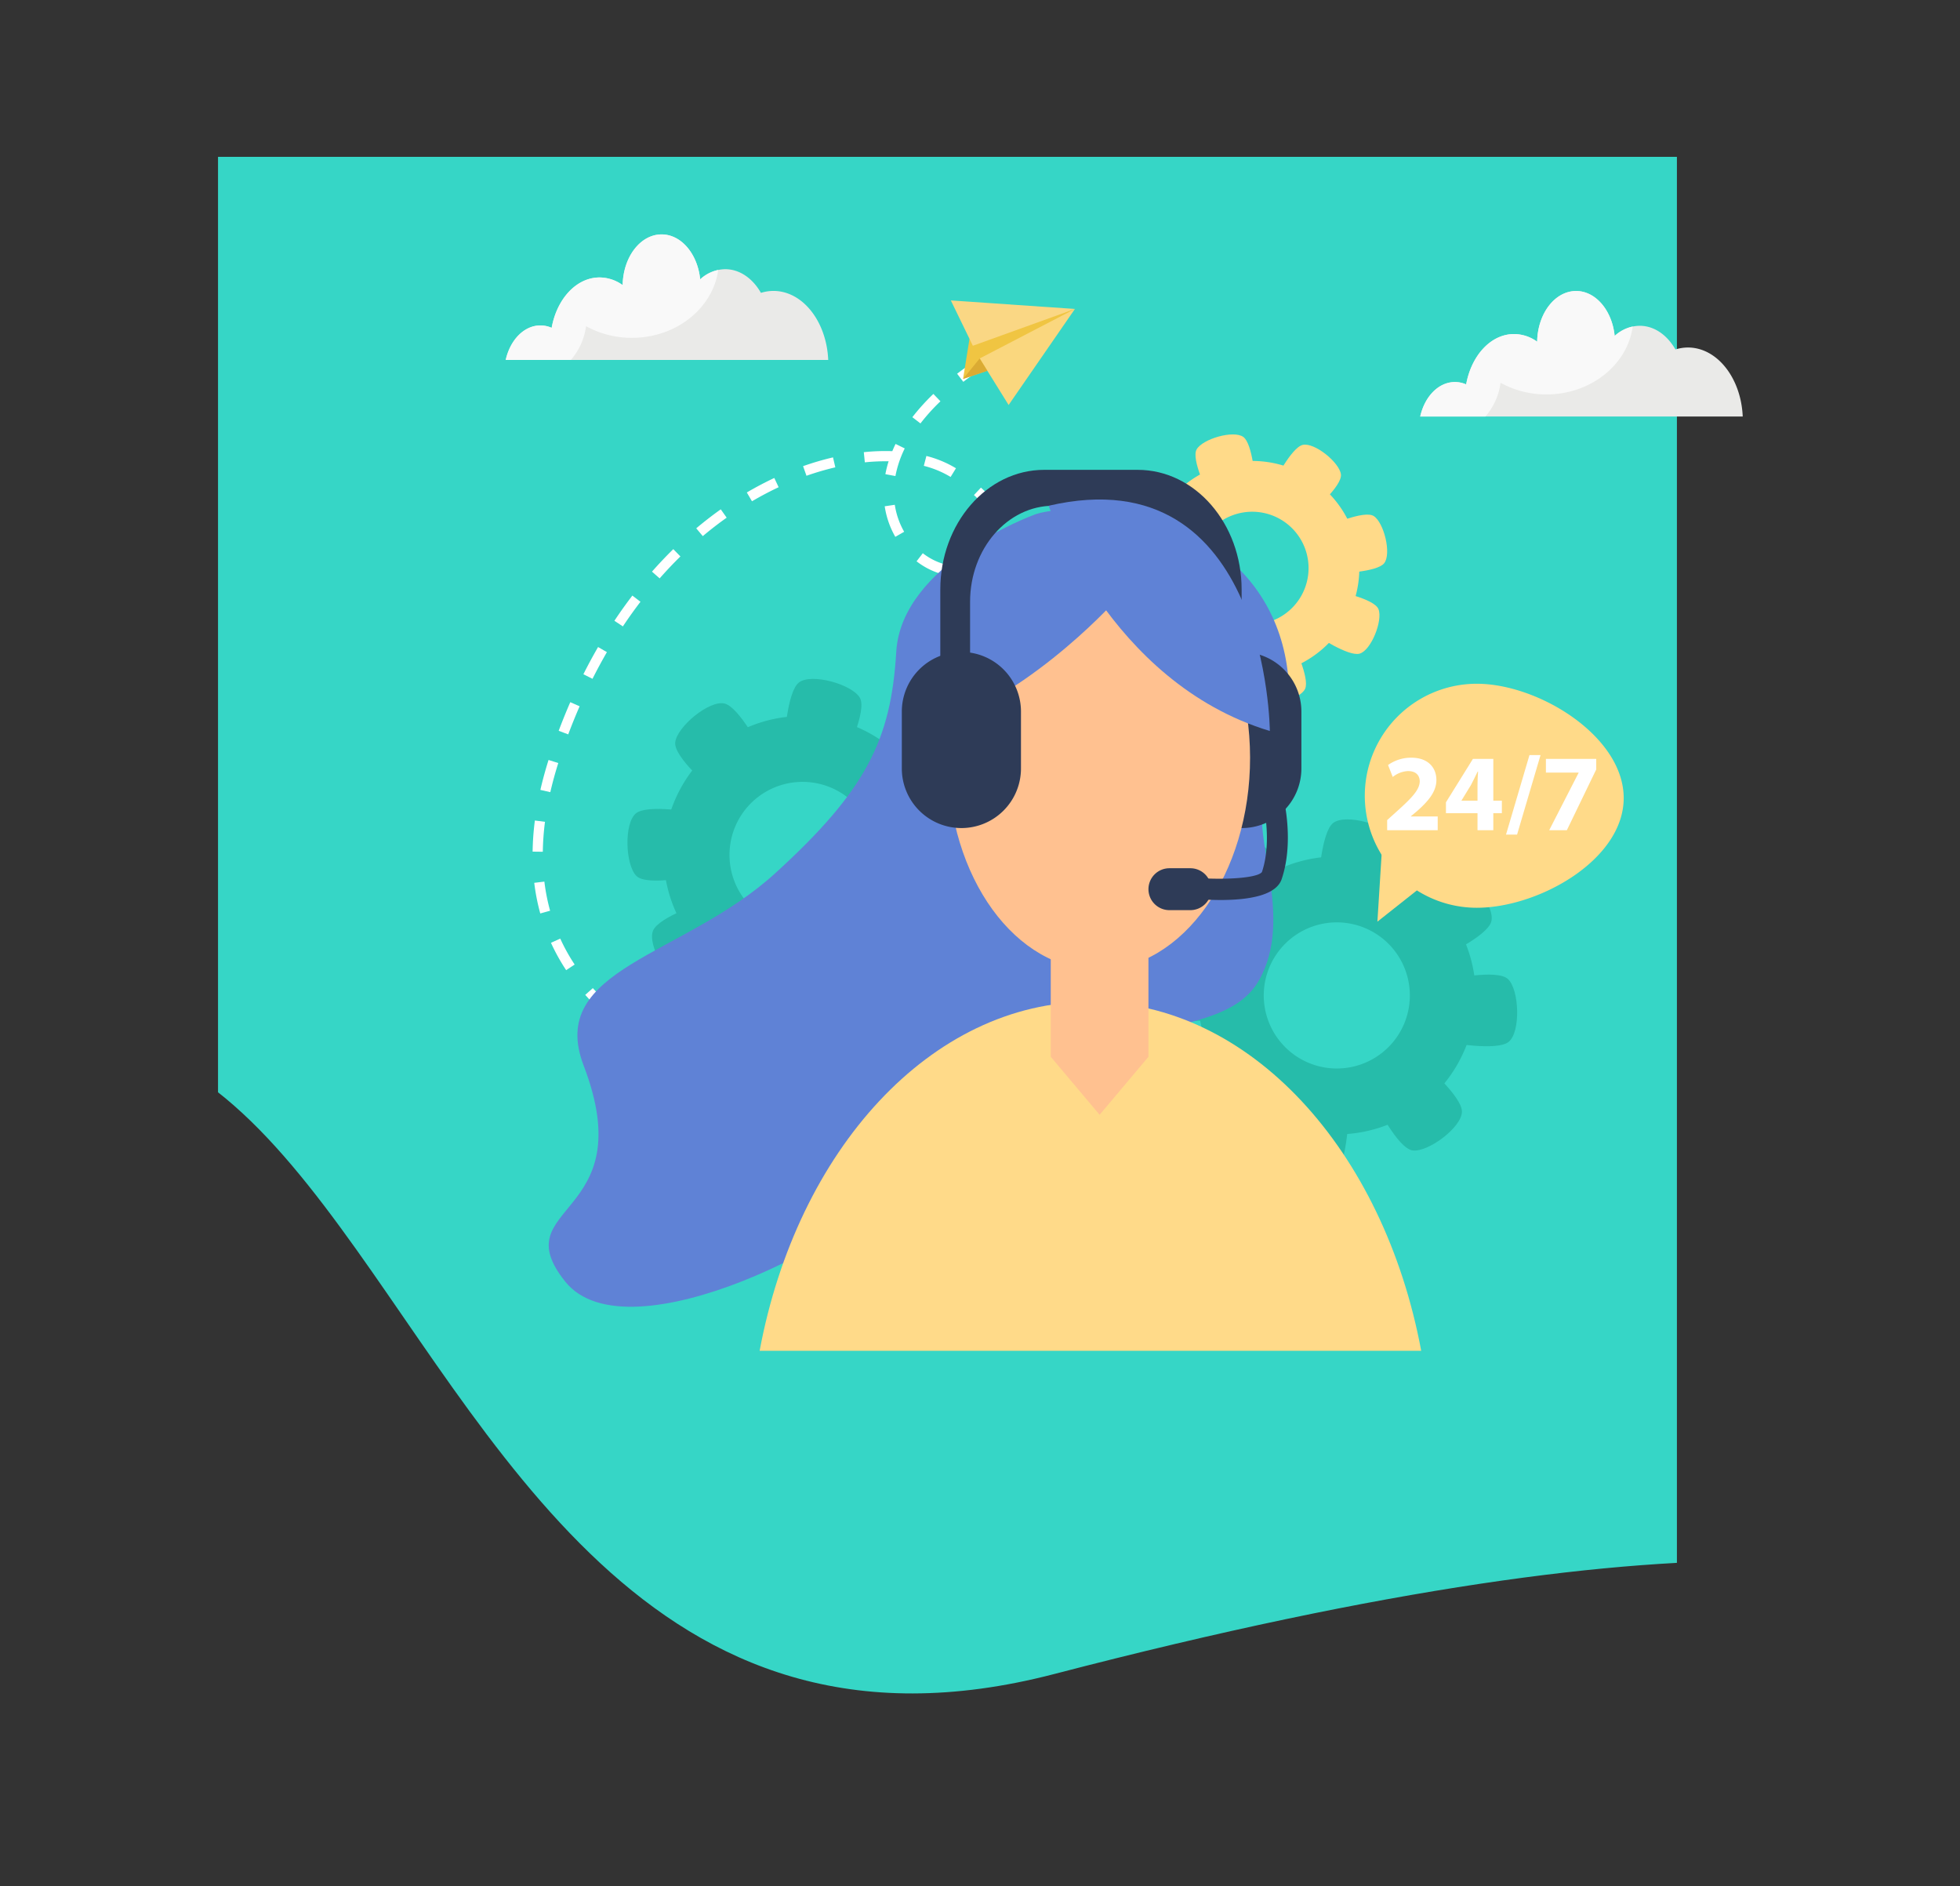
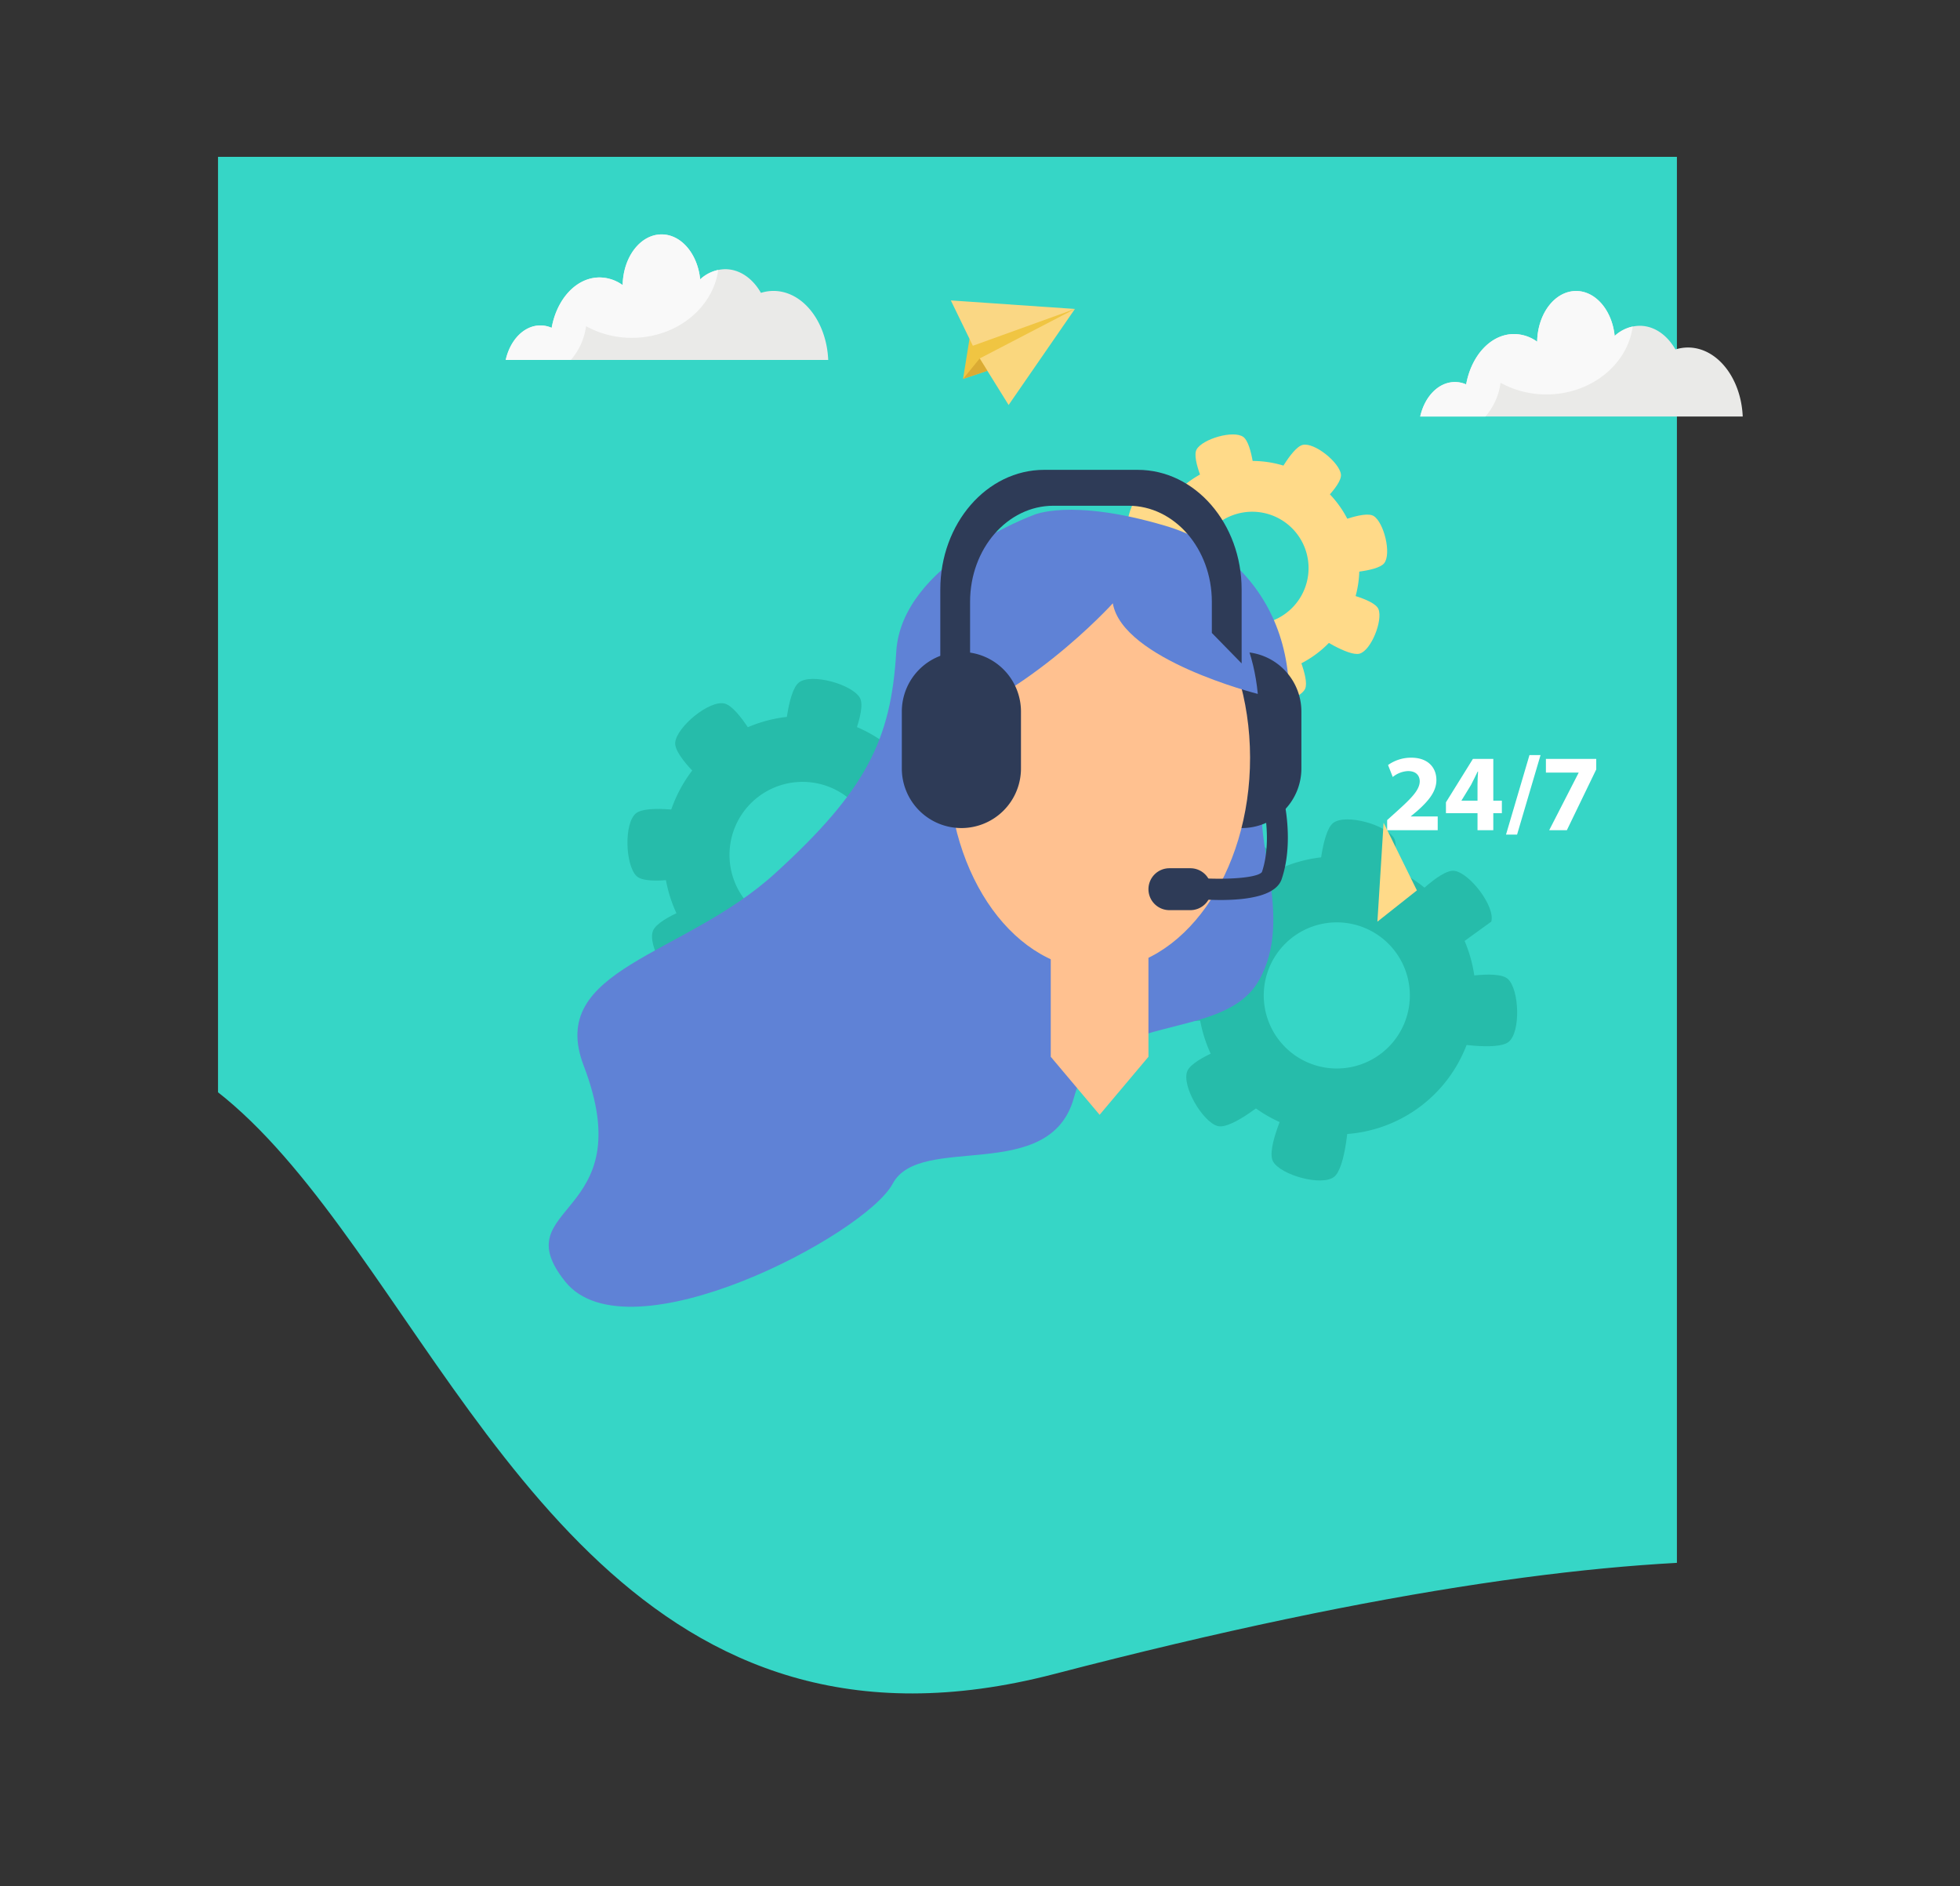
<svg xmlns="http://www.w3.org/2000/svg" width="740" height="712" viewBox="0 0 740 712">
  <rect x="0" y="0" width="740" height="712" fill="#333333" stroke="none" />
  <defs>
    <clipPath id="clip-path">
      <rect id="Rectangle_2546" data-name="Rectangle 2546" width="550.805" height="593.646" transform="translate(101)" fill="none" />
    </clipPath>
    <clipPath id="clip-Create-your-own-reservation-service">
      <rect width="740" height="712" />
    </clipPath>
  </defs>
  <g id="Create-your-own-reservation-service" clip-path="url(#clip-Create-your-own-reservation-service)">
    <g id="Group_5007" data-name="Group 5007" transform="translate(-709.078 -1.423)">
      <g id="Group_4938" data-name="Group 4938" transform="translate(690.393 60.621)">
        <g id="Group_4937" data-name="Group 4937" clip-path="url(#clip-path)">
          <path id="Path_5436" data-name="Path 5436" d="M646.817,579.42C1002.658,108.811,927.029,719.876,1234.4,639.9c505.5-131.528,360.618,89.34,468.607,15.124S1581.972,247.039,1783.429,262.6s-73.269,90.487,129.842,76.688c197.881-13.441,234-98.327,289.5-147.3V57.731H801.793C754.525,102.207,589.08,655.778,646.817,579.42Z" transform="translate(-817.691 -67.232)" fill="#36d6c6" />
        </g>
      </g>
      <g id="Group_4948" data-name="Group 4948" transform="translate(945.974 257.68)">
        <g id="Group_4939" data-name="Group 4939" transform="translate(13.657 13.992)">
          <path id="Path_5437" data-name="Path 5437" d="M792.3,136.071a52.453,52.453,0,1,0,73.66,8.757A52.461,52.461,0,0,0,792.3,136.071Zm49.512,62.881a27.583,27.583,0,1,1,4.609-38.737A27.579,27.579,0,0,1,841.813,198.953Z" transform="translate(-772.298 -124.825)" fill="#26bcaa" />
        </g>
        <g id="Group_4940" data-name="Group 4940" transform="translate(18.018 9.168)">
          <path id="Path_5438" data-name="Path 5438" d="M806.384,141.463l-18.573,14.625s-14.842-12.3-14.165-17.988c.694-5.874,12.81-15.946,18.57-14.625C797.8,124.744,806.384,141.463,806.384,141.463Z" transform="translate(-773.624 -123.357)" fill="#26bcaa" />
        </g>
        <g id="Group_4941" data-name="Group 4941" transform="translate(80.616 92.335)">
          <path id="Path_5439" data-name="Path 5439" d="M811.243,148.657l-18.576,14.631s8.488,17.317,14.171,17.994c5.864.7,18.5-8.718,18.576-14.631C825.48,160.928,811.243,148.657,811.243,148.657Z" transform="translate(-792.667 -148.657)" fill="#26bcaa" />
        </g>
        <g id="Group_4942" data-name="Group 4942" transform="translate(0 49.078)">
          <path id="Path_5440" data-name="Path 5440" d="M794.243,136.967l.2,23.645s-18.816,4.211-22.9.2c-4.217-4.139-4.77-19.884-.207-23.642C775.76,133.532,794.243,136.967,794.243,136.967Z" transform="translate(-768.143 -135.498)" fill="#26bcaa" />
        </g>
        <g id="Group_4943" data-name="Group 4943" transform="translate(9.282 83.975)">
          <path id="Path_5441" data-name="Path 5441" d="M791.424,146.114l11.39,20.706s-14.569,12.633-20.065,11.048c-5.674-1.65-13.632-15.249-11.4-20.719C773.526,151.854,791.424,146.114,791.424,146.114Z" transform="translate(-770.967 -146.114)" fill="#26bcaa" />
        </g>
        <g id="Group_4944" data-name="Group 4944" transform="translate(92.023 19.386)">
          <path id="Path_5442" data-name="Path 5442" d="M809.992,159.087l-13.855-19.151s12.9-14.339,18.553-13.428c5.832.934,15.407,13.458,13.859,19.155C827.05,151.191,809.992,159.087,809.992,159.087Z" transform="translate(-796.137 -126.465)" fill="#26bcaa" />
        </g>
        <g id="Group_4945" data-name="Group 4945" transform="translate(59.216)">
          <path id="Path_5443" data-name="Path 5443" d="M786.157,144.1l22.925,5.746s8.511-17.311,5.569-22.215c-3.037-5.069-18.208-9.3-22.928-5.749C787.146,125.328,786.157,144.1,786.157,144.1Z" transform="translate(-786.157 -120.568)" fill="#26bcaa" />
        </g>
        <g id="Group_4946" data-name="Group 4946" transform="translate(41.483 107.005)">
          <path id="Path_5444" data-name="Path 5444" d="M809.879,158.863l-22.935-5.743s-8.507,17.3-5.562,22.208c3.041,5.072,18.211,9.306,22.928,5.753C808.883,177.633,809.879,158.863,809.879,158.863Z" transform="translate(-780.762 -153.12)" fill="#26bcaa" />
        </g>
        <g id="Group_4947" data-name="Group 4947" transform="translate(107.906 58.579)">
          <path id="Path_5445" data-name="Path 5445" d="M801.176,163.959l-.207-23.635s18.819-4.218,22.9-.2c4.221,4.145,4.773,19.878.21,23.638C819.654,167.4,801.176,163.959,801.176,163.959Z" transform="translate(-800.969 -138.388)" fill="#26bcaa" />
        </g>
      </g>
      <g id="Group_4958" data-name="Group 4958" transform="translate(1147.678 310.709)">
        <g id="Group_4949" data-name="Group 4949" transform="translate(13.653 13.994)">
          <path id="Path_5446" data-name="Path 5446" d="M853.664,152.2a52.451,52.451,0,1,0,73.663,8.76A52.452,52.452,0,0,0,853.664,152.2Zm49.509,62.878a27.579,27.579,0,1,1,4.609-38.733A27.58,27.58,0,0,1,903.173,215.08Z" transform="translate(-833.656 -140.957)" fill="#26bcaa" />
        </g>
        <g id="Group_4950" data-name="Group 4950" transform="translate(18.011 9.168)">
          <path id="Path_5447" data-name="Path 5447" d="M867.742,157.595l-18.573,14.631S834.331,159.916,835,154.232c.7-5.871,12.81-15.946,18.576-14.625C859.166,140.879,867.742,157.595,867.742,157.595Z" transform="translate(-834.982 -139.489)" fill="#26bcaa" />
        </g>
        <g id="Group_4951" data-name="Group 4951" transform="translate(80.615 92.338)">
-           <path id="Path_5448" data-name="Path 5448" d="M872.6,164.79l-18.573,14.628s8.488,17.314,14.168,17.994c5.861.7,18.5-8.714,18.576-14.625C886.84,177.061,872.6,164.79,872.6,164.79Z" transform="translate(-854.027 -164.79)" fill="#26bcaa" />
-         </g>
+           </g>
        <g id="Group_4952" data-name="Group 4952" transform="translate(0 49.077)">
          <path id="Path_5449" data-name="Path 5449" d="M855.6,153.1l.2,23.648s-18.812,4.214-22.9.2c-4.217-4.139-4.77-19.884-.2-23.642C837.122,149.665,855.6,153.1,855.6,153.1Z" transform="translate(-829.503 -151.63)" fill="#26bcaa" />
        </g>
        <g id="Group_4953" data-name="Group 4953" transform="translate(9.278 83.969)">
          <path id="Path_5450" data-name="Path 5450" d="M852.78,162.244l11.4,20.716s-14.569,12.633-20.065,11.045c-5.68-1.65-13.635-15.246-11.4-20.719C834.881,167.987,852.78,162.244,852.78,162.244Z" transform="translate(-832.326 -162.244)" fill="#26bcaa" />
        </g>
        <g id="Group_4954" data-name="Group 4954" transform="translate(92.015 19.386)">
-           <path id="Path_5451" data-name="Path 5451" d="M871.357,175.218,857.5,156.07s12.906-14.336,18.563-13.432c5.828.94,15.4,13.455,13.849,19.158C888.411,167.319,871.357,175.218,871.357,175.218Z" transform="translate(-857.495 -142.598)" fill="#26bcaa" />
+           <path id="Path_5451" data-name="Path 5451" d="M871.357,175.218,857.5,156.07s12.906-14.336,18.563-13.432c5.828.94,15.4,13.455,13.849,19.158Z" transform="translate(-857.495 -142.598)" fill="#26bcaa" />
        </g>
        <g id="Group_4955" data-name="Group 4955" transform="translate(59.216)">
          <path id="Path_5452" data-name="Path 5452" d="M847.517,160.233l22.919,5.746s8.52-17.3,5.575-22.212c-3.038-5.072-18.215-9.306-22.928-5.753C848.513,141.463,847.517,160.233,847.517,160.233Z" transform="translate(-847.517 -136.7)" fill="#26bcaa" />
        </g>
        <g id="Group_4956" data-name="Group 4956" transform="translate(41.48 107.009)">
          <path id="Path_5453" data-name="Path 5453" d="M871.241,175l-22.935-5.743s-8.507,17.3-5.565,22.212c3.037,5.069,18.208,9.3,22.932,5.746C870.245,193.769,871.241,175,871.241,175Z" transform="translate(-842.122 -169.253)" fill="#26bcaa" />
        </g>
        <g id="Group_4957" data-name="Group 4957" transform="translate(107.906 58.58)">
          <path id="Path_5454" data-name="Path 5454" d="M862.536,180.1l-.207-23.642s18.813-4.214,22.9-.2c4.218,4.142,4.77,19.884.207,23.638C881.007,183.531,862.536,180.1,862.536,180.1Z" transform="translate(-862.329 -154.521)" fill="#26bcaa" />
        </g>
      </g>
      <g id="Group_4968" data-name="Group 4968" transform="translate(1131.343 165.399)">
        <g id="Group_4959" data-name="Group 4959" transform="translate(10.055 9.999)">
          <path id="Path_5455" data-name="Path 5455" d="M857.724,96.887a40.447,40.447,0,1,0,49.43,28.786A40.456,40.456,0,0,0,857.724,96.887ZM873.48,156.56a21.271,21.271,0,1,1,15.138-26A21.271,21.271,0,0,1,873.48,156.56Z" transform="translate(-827.593 -95.538)" fill="#ffda89" />
        </g>
        <g id="Group_4960" data-name="Group 4960" transform="translate(29.093)">
          <path id="Path_5456" data-name="Path 5456" d="M855.97,110.534l-17.623,4.655s-6.736-13.261-4.513-17.074c2.291-3.941,13.951-7.35,17.623-4.655C855.02,96.07,855.97,110.534,855.97,110.534Z" transform="translate(-833.384 -92.496)" fill="#ffda89" />
        </g>
        <g id="Group_4961" data-name="Group 4961" transform="translate(48.352 78.917)">
          <path id="Path_5457" data-name="Path 5457" d="M856.876,116.5l-17.633,4.655s.694,14.852,4.513,17.077c3.938,2.291,15.756-.5,17.626-4.655C863.187,129.55,856.876,116.5,856.876,116.5Z" transform="translate(-839.243 -116.503)" fill="#ffda89" />
        </g>
        <g id="Group_4962" data-name="Group 4962" transform="translate(3.331 19.935)">
          <path id="Path_5458" data-name="Path 5458" d="M849.294,105.562l-7.1,16.791s-14.609-2.788-16.272-6.883c-1.706-4.218,2.722-15.526,7.1-16.785C837.269,97.468,849.294,105.562,849.294,105.562Z" transform="translate(-825.547 -98.56)" fill="#ffda89" />
        </g>
        <g id="Group_4963" data-name="Group 4963" transform="translate(0 51.373)">
          <path id="Path_5459" data-name="Path 5459" d="M843.932,108.45l1.713,18.152s-14.174,4.48-17.577,1.663c-3.514-2.906-4.977-14.967-1.716-18.152C829.511,107.03,843.932,108.45,843.932,108.45Z" transform="translate(-824.534 -108.124)" fill="#ffda89" />
        </g>
        <g id="Group_4964" data-name="Group 4964" transform="translate(79.154 30.273)">
          <path id="Path_5460" data-name="Path 5460" d="M852.541,123.861l-3.928-17.8s13.521-6.19,17.238-3.816c3.846,2.452,6.771,14.244,3.935,17.807C867.031,123.5,852.541,123.861,852.541,123.861Z" transform="translate(-848.613 -101.705)" fill="#ffda89" />
        </g>
        <g id="Group_4965" data-name="Group 4965" transform="translate(58.793 3.858)">
          <path id="Path_5461" data-name="Path 5461" d="M842.419,107.787l14.467,11.094s11.318-9.632,10.746-14.01c-.592-4.523-10.036-12.169-14.457-11.1C848.878,94.809,842.419,107.787,842.419,107.787Z" transform="translate(-842.419 -93.669)" fill="#ffda89" />
        </g>
        <g id="Group_4966" data-name="Group 4966" transform="translate(14.258 73.5)">
          <path id="Path_5462" data-name="Path 5462" d="M854.106,125.953l-14.464-11.1s-11.334,9.632-10.749,14.01c.6,4.513,10.036,12.163,14.467,11.094C847.654,138.927,854.106,125.953,854.106,125.953Z" transform="translate(-828.871 -114.855)" fill="#ffda89" />
        </g>
        <g id="Group_4967" data-name="Group 4967" transform="translate(74.805 59.072)">
          <path id="Path_5463" data-name="Path 5463" d="M847.29,127.254l7.1-16.788s14.615,2.781,16.272,6.877c1.706,4.221-2.725,15.532-7.107,16.791C859.3,135.354,847.29,127.254,847.29,127.254Z" transform="translate(-847.29 -110.466)" fill="#ffda89" />
        </g>
      </g>
      <g id="Group_4973" data-name="Group 4973" transform="translate(1224.355 259.51)">
        <g id="Group_4970" data-name="Group 4970">
          <g id="Group_4969" data-name="Group 4969">
-             <path id="Path_5464" data-name="Path 5464" d="M950.581,164.263c0,23.352-32.129,41.416-55.472,41.416a42.277,42.277,0,1,1,0-84.554C918.452,121.125,950.581,140.917,950.581,164.263Z" transform="translate(-852.829 -121.125)" fill="#ffda89" />
-           </g>
+             </g>
        </g>
        <g id="Group_4972" data-name="Group 4972" transform="translate(4.765 52.442)">
          <g id="Group_4971" data-name="Group 4971">
            <path id="Path_5465" data-name="Path 5465" d="M854.279,174.435l14.908-11.8-12.571-25.556Z" transform="translate(-854.279 -137.078)" fill="#ffda89" />
          </g>
        </g>
      </g>
      <g id="Group_4974" data-name="Group 4974" transform="translate(910.166 137.492)">
-         <path id="Path_5466" data-name="Path 5466" d="M954.835,376.332l-3.34-.016.046-3.856,3.294.016c5.2,0,8.166-.112,8.185-.115l.148,3.859S960.144,376.332,954.835,376.332Zm-14.973-.276c-3.57-.122-7.459-.306-11.62-.549l.223-3.846c4.132.247,8,.417,11.532.542Zm-23.234-1.381c-3.725-.309-7.593-.684-11.581-1.121l.427-3.833c3.951.44,7.781.805,11.482,1.118Zm-23.122-2.551q-5.671-.789-11.512-1.765l.641-3.8q5.779.971,11.393,1.746Zm-22.955-3.882q-5.68-1.144-11.374-2.515l.9-3.744q5.621,1.351,11.232,2.485ZM847.9,362.769c-3.84-1.095-7.594-2.258-11.15-3.458l1.226-3.649c3.5,1.177,7.2,2.327,10.986,3.4Zm-22.113-7.475c-3.655-1.46-7.264-3.024-10.716-4.665l1.647-3.484c3.383,1.6,6.913,3.143,10.5,4.569Zm-21.1-10.079c-3.481-1.986-6.811-4.089-9.918-6.259l2.2-3.159c3.011,2.1,6.252,4.149,9.622,6.075ZM785.5,331.731a94.524,94.524,0,0,1-8.379-8.267l2.873-2.557a91.775,91.775,0,0,0,8.04,7.925Zm-15.585-17.6a75.509,75.509,0,0,1-5.733-10.325l3.5-1.594a71.375,71.375,0,0,0,5.44,9.793Zm-9.773-21.406a78.771,78.771,0,0,1-2.275-11.561l3.823-.46a75.533,75.533,0,0,0,2.163,10.992Zm.96-23.287-3.849-.049a101.767,101.767,0,0,1,.848-11.745l3.82.493A100.059,100.059,0,0,0,761.1,269.438Zm2.834-22.494-3.757-.855c.848-3.665,1.88-7.472,3.087-11.3l3.675,1.16C765.764,239.679,764.748,243.384,763.933,246.944Zm6.765-21.811-3.606-1.354c1.374-3.665,2.853-7.294,4.375-10.8L775,214.522C773.5,217.96,772.052,221.534,770.7,225.133Zm9.165-20.976-3.442-1.729c1.752-3.488,3.623-6.943,5.542-10.266l3.336,1.926C783.413,197.356,781.582,200.742,779.863,204.157Zm11.466-19.779-3.2-2.13c2.166-3.261,4.451-6.463,6.781-9.51l3.06,2.341C795.688,178.06,793.452,181.189,791.329,184.378Zm13.882-18.126-2.893-2.551c2.6-2.949,5.305-5.8,8.044-8.491l2.692,2.758C810.382,160.585,807.745,163.373,805.211,166.252Zm108.156-1.213a28,28,0,0,1-11.154-5.233l2.351-3.054a24.013,24.013,0,0,0,9.6,4.513Zm12.462-1.828-1.663-3.478a14.122,14.122,0,0,0,7.163-6.89l3.553,1.489A17.882,17.882,0,0,1,925.829,163.212Zm-31.646-12.639a33.027,33.027,0,0,1-4-11.532l3.807-.569a29.236,29.236,0,0,0,3.537,10.184ZM821.5,150.3l-2.472-2.949c3-2.518,6.1-4.924,9.26-7.166l2.229,3.149C827.452,145.5,824.418,147.85,821.5,150.3Zm109.076-7.012a30.767,30.767,0,0,0-6.7-8.481l2.64-2.814a34.671,34.671,0,0,1,7.514,9.586Zm-90.5-6.141-1.952-3.327c3.419-2,6.906-3.843,10.374-5.47l1.637,3.491C846.778,133.413,843.4,135.2,840.081,137.144Zm74.988-9.181a36.8,36.8,0,0,0-10.115-4.194l.973-3.728a40.887,40.887,0,0,1,11.167,4.642Zm-20.838-.345-3.787-.707a41.727,41.727,0,0,1,1.22-4.862,76.572,76.572,0,0,0-8.977.394l-.391-3.833a78.134,78.134,0,0,1,10.759-.381q.572-1.366,1.233-2.728l3.468,1.69A40.861,40.861,0,0,0,894.232,127.618Zm-33.576-.1-1.285-3.632a107.518,107.518,0,0,1,11.3-3.31l.874,3.754A105.138,105.138,0,0,0,860.656,127.516Zm43.03-19.763-3.057-2.357a80.631,80.631,0,0,1,7.935-8.774l2.669,2.778A75.139,75.139,0,0,0,903.686,107.753ZM919.859,92.06,917.525,89c2.232-1.7,4.6-3.379,7.034-4.99l2.124,3.215C924.32,88.782,922.025,90.41,919.859,92.06Z" transform="translate(-757.25 -84.006)" fill="#fff" />
-       </g>
+         </g>
      <g id="Group_4983" data-name="Group 4983" transform="translate(1068.064 114.82)">
        <g id="Group_4976" data-name="Group 4976" transform="translate(4.613 3.218)">
          <g id="Group_4975" data-name="Group 4975">
            <path id="Path_5467" data-name="Path 5467" d="M815.865,101.418l-9.178,3.078,2.433-15.1,39.8-11.313Z" transform="translate(-806.687 -78.088)" fill="#f0c542" />
          </g>
        </g>
        <g id="Group_4978" data-name="Group 4978" transform="translate(10.899 3.218)">
          <g id="Group_4977" data-name="Group 4977">
            <path id="Path_5468" data-name="Path 5468" d="M819.52,114.339l25.032-36.251L808.6,96.773Z" transform="translate(-808.599 -78.088)" fill="#fad77e" />
          </g>
        </g>
        <g id="Group_4980" data-name="Group 4980">
          <g id="Group_4979" data-name="Group 4979">
            <path id="Path_5469" data-name="Path 5469" d="M852.135,80.327,813.6,94.222l-8.314-17.113Z" transform="translate(-805.284 -77.109)" fill="#fad784" />
          </g>
        </g>
        <g id="Group_4982" data-name="Group 4982" transform="translate(4.613 21.903)">
          <g id="Group_4981" data-name="Group 4981">
            <path id="Path_5470" data-name="Path 5470" d="M806.687,91.5l6.286-7.724,2.892,4.645Z" transform="translate(-806.687 -83.772)" fill="#dbab33" />
          </g>
        </g>
      </g>
      <g id="Group_5004" data-name="Group 5004" transform="translate(916.247 178.766)">
        <g id="Group_4986" data-name="Group 4986" transform="translate(0 15.066)">
          <g id="Group_4985" data-name="Group 4985">
            <g id="Group_4984" data-name="Group 4984">
              <path id="Path_5471" data-name="Path 5471" d="M941.889,103.232s-49.575,18.214-51.577,51.5c-1.956,33.24-11.311,52.316-45.827,83.732-34.582,31.429-86.122,35.781-72.23,72.388,22.353,58.223-30.578,52.024-6.926,81.625,23.678,29.582,113.314-17.61,123.645-36.958,10.361-19.4,59.555.559,68.473-32.658,8.994-33.293,55.984-19.97,69.732-43.96,13.79-23.967-3.442-55.495,2.5-68.732,21.758-48.5,1.683-91.3-37.744-102.959C955.725,96.5,941.889,103.232,941.889,103.232Z" transform="translate(-759.1 -101.145)" fill="#5f82d6" />
            </g>
          </g>
        </g>
        <g id="Group_4987" data-name="Group 4987" transform="translate(239.191 68.752)">
          <path id="Path_5472" data-name="Path 5472" d="M876.846,161.437a22.5,22.5,0,0,1-22.5,22.5h0a22.494,22.494,0,0,1-22.485-22.5V139.975a22.494,22.494,0,0,1,22.485-22.5h0a22.5,22.5,0,0,1,22.5,22.5Z" transform="translate(-831.864 -117.477)" fill="#2e3b57" />
        </g>
        <g id="Group_4992" data-name="Group 4992" transform="translate(139.756 29.7)">
          <g id="Group_4989" data-name="Group 4989" transform="translate(10.936)">
            <g id="Group_4988" data-name="Group 4988">
              <path id="Path_5473" data-name="Path 5473" d="M804.942,185.753c.072,43.924,25.653,79.232,57.194,78.837,31.518-.339,56.974-36.251,56.912-80.142-.085-43.927-25.683-79.232-57.214-78.847C830.323,105.962,804.847,141.845,804.942,185.753Z" transform="translate(-804.942 -105.597)" fill="#ffc190" />
            </g>
          </g>
          <g id="Group_4991" data-name="Group 4991" transform="translate(0 57.483)">
            <g id="Group_4990" data-name="Group 4990">
              <path id="Path_5474" data-name="Path 5474" d="M801.615,145.092c-.023,12.087,6.094,21.788,13.524,21.692,7.521-.072,13.52-9.934,13.5-22-.036-12.1-6.094-21.791-13.566-21.7C807.631,123.17,801.592,133.022,801.615,145.092Z" transform="translate(-801.615 -123.084)" fill="#ffc190" />
            </g>
          </g>
        </g>
        <g id="Group_4995" data-name="Group 4995" transform="translate(138.704 25.693)">
          <g id="Group_4994" data-name="Group 4994">
            <g id="Group_4993" data-name="Group 4993">
              <path id="Path_5475" data-name="Path 5475" d="M875.57,129.058s-35.466,39.193-74.275,48.2c0,0,2.479-64.334,57.2-72.855,0,0,65.774-3.123,71.816,58.864C930.309,163.268,879.222,150.356,875.57,129.058Z" transform="translate(-801.295 -104.378)" fill="#5f82d6" />
            </g>
          </g>
        </g>
        <g id="Group_4996" data-name="Group 4996" transform="translate(79.633 200.787)">
-           <path id="Path_5476" data-name="Path 5476" d="M908.21,157.643c-60.222,0-110.779,56.034-124.885,131.735H1033.1C1018.986,213.677,968.432,157.643,908.21,157.643Z" transform="translate(-783.325 -157.643)" fill="#ffda89" />
-         </g>
+           </g>
        <g id="Group_4997" data-name="Group 4997" transform="translate(189.544 180.029)">
          <path id="Path_5477" data-name="Path 5477" d="M853.646,192.842l-18.439,21.9-18.446-21.9V151.328h36.885Z" transform="translate(-816.761 -151.328)" fill="#ffc190" />
        </g>
        <g id="Group_4998" data-name="Group 4998" transform="translate(133.313 68.752)">
          <path id="Path_5478" data-name="Path 5478" d="M844.641,161.437a22.494,22.494,0,0,1-22.495,22.5h0a22.5,22.5,0,0,1-22.491-22.5V139.975a22.5,22.5,0,0,1,22.491-22.5h0a22.494,22.494,0,0,1,22.495,22.5Z" transform="translate(-799.655 -117.477)" fill="#2e3b57" />
        </g>
        <g id="Group_4999" data-name="Group 4999" transform="translate(147.843)">
          <path id="Path_5479" data-name="Path 5479" d="M878.6,96.562H843.3c-21.666,0-39.226,20.239-39.226,45.2v27.872h11.245V146.37c0-20.026,14.089-36.258,31.472-36.258h28.326c17.38,0,31.478,16.232,31.478,36.258v11.758l11.249,11.505V141.761C917.846,116.8,900.279,96.562,878.6,96.562Z" transform="translate(-804.075 -96.562)" fill="#2e3b57" />
        </g>
        <g id="Group_5002" data-name="Group 5002" transform="translate(226.43 121.095)">
          <g id="Group_5000" data-name="Group 5000" transform="translate(0 29.283)">
            <path id="Path_5480" data-name="Path 5480" d="M851.709,150.22a7.912,7.912,0,0,1-7.909,7.906h-7.915a7.91,7.91,0,0,1-7.9-7.906h0a7.91,7.91,0,0,1,7.9-7.912H843.8a7.911,7.911,0,0,1,7.909,7.912Z" transform="translate(-827.982 -142.308)" fill="#2e3b57" />
          </g>
          <g id="Group_5001" data-name="Group 5001" transform="translate(11.42)">
            <path id="Path_5481" data-name="Path 5481" d="M847.162,174.674a142.922,142.922,0,0,1-15.706-.966l.888-7.876c14.138,1.578,28.691.766,30.535-1.713,4.277-12.764-.072-28.392-.115-28.553l7.626-2.166c.211.733,5.059,18.172-.053,33.378C868.247,173,857.807,174.674,847.162,174.674Z" transform="translate(-831.456 -133.4)" fill="#2e3b57" />
          </g>
        </g>
        <g id="Group_5003" data-name="Group 5003" transform="translate(188.769 11.196)">
-           <path id="Path_5482" data-name="Path 5482" d="M816.525,102.322s22.494,66.57,83.489,85.024C900.014,187.346,899.36,83.154,816.525,102.322Z" transform="translate(-816.525 -99.968)" fill="#5f82d6" />
-         </g>
+           </g>
      </g>
      <g id="Group_5005" data-name="Group 5005" transform="translate(1245.278 111.263)">
        <path id="Path_5483" data-name="Path 5483" d="M960.26,97.354a15.939,15.939,0,0,0-4.707.74c-3.09-5.424-7.978-8.938-13.488-8.938a14.127,14.127,0,0,0-9.451,3.826c-.97-9.569-7.117-16.955-14.565-16.955-8.011,0-14.513,8.524-14.7,19.135a15.01,15.01,0,0,0-8.721-2.886c-8.777,0-16.121,8.113-18.086,19.007a10.614,10.614,0,0,0-4.234-.9c-6.2,0-11.433,5.493-13.109,13.024H980.963C980.338,108.886,971.321,97.354,960.26,97.354Z" transform="translate(-859.194 -76.027)" fill="#eaeae8" />
        <path id="Path_5484" data-name="Path 5484" d="M918.049,76.027c-8.011,0-14.513,8.524-14.7,19.135a15.01,15.01,0,0,0-8.721-2.886c-8.777,0-16.121,8.113-18.086,19.007a10.614,10.614,0,0,0-4.234-.9c-6.2,0-11.433,5.493-13.109,13.024h24.621a24.554,24.554,0,0,0,5.716-12.731,35.72,35.72,0,0,0,17.311,4.388c16.761,0,30.578-11.186,32.589-25.634a14.782,14.782,0,0,0-6.818,3.553C931.644,83.413,925.5,76.027,918.049,76.027Z" transform="translate(-859.194 -76.027)" fill="#f9f9f9" />
      </g>
      <g id="Group_5006" data-name="Group 5006" transform="translate(900.005 89.903)">
        <path id="Path_5485" data-name="Path 5485" d="M855.225,90.856a16.04,16.04,0,0,0-4.7.736c-3.094-5.421-7.978-8.935-13.491-8.935a14.125,14.125,0,0,0-9.447,3.826c-.973-9.569-7.117-16.955-14.566-16.955-8.011,0-14.513,8.524-14.7,19.135a15.01,15.01,0,0,0-8.721-2.886c-8.777,0-16.124,8.113-18.086,19.007a10.626,10.626,0,0,0-4.234-.9c-6.2,0-11.433,5.493-13.113,13.024H875.928C875.306,102.388,866.289,90.856,855.225,90.856Z" transform="translate(-754.159 -69.529)" fill="#eaeae8" />
        <path id="Path_5486" data-name="Path 5486" d="M813.017,69.529c-8.011,0-14.513,8.524-14.7,19.135a15.01,15.01,0,0,0-8.721-2.886c-8.777,0-16.124,8.113-18.086,19.007a10.626,10.626,0,0,0-4.234-.9c-6.2,0-11.433,5.493-13.113,13.024h24.625a24.605,24.605,0,0,0,5.716-12.731,35.717,35.717,0,0,0,17.307,4.388c16.765,0,30.581-11.186,32.593-25.634a14.782,14.782,0,0,0-6.818,3.553C826.609,76.915,820.466,69.529,813.017,69.529Z" transform="translate(-754.159 -69.529)" fill="#f9f9f9" />
      </g>
      <path id="Path_5487" data-name="Path 5487" d="M857.109,157.28v-3.81l3.484-3.143c5.877-5.259,8.732-8.28,8.816-11.431,0-2.193-1.326-3.929-4.431-3.929a9.8,9.8,0,0,0-5.757,2.235l-1.779-4.516a14.927,14.927,0,0,1,8.816-2.768c6.087,0,9.438,3.557,9.438,8.445,0,4.508-3.266,8.115-7.157,11.588l-2.484,2.074v.08h10.139v5.175Z" transform="translate(375.693 157.501)" fill="#fff" />
      <path id="Path_5488" data-name="Path 5488" d="M874.819,156.945v-6.417H862.9v-4.1l10.185-16.395h7.7V145.81h3.228v4.719H880.78v6.417Zm0-11.136v-5.961c0-1.618.081-3.274.207-5.01h-.165c-.87,1.736-1.571,3.312-2.484,5.01l-3.6,5.88v.08Z" transform="translate(392.095 157.835)" fill="#fff" />
      <path id="Path_5489" data-name="Path 5489" d="M868.816,159.669l8.855-30.01h4.182l-8.862,30.01Z" transform="translate(408.862 156.767)" fill="#fff" />
      <path id="Path_5490" data-name="Path 5490" d="M891.747,130.036v3.975l-11.089,22.934h-6.67l11.1-21.654v-.084H872.745v-5.171Z" transform="translate(419.993 157.835)" fill="#fff" />
    </g>
  </g>
</svg>